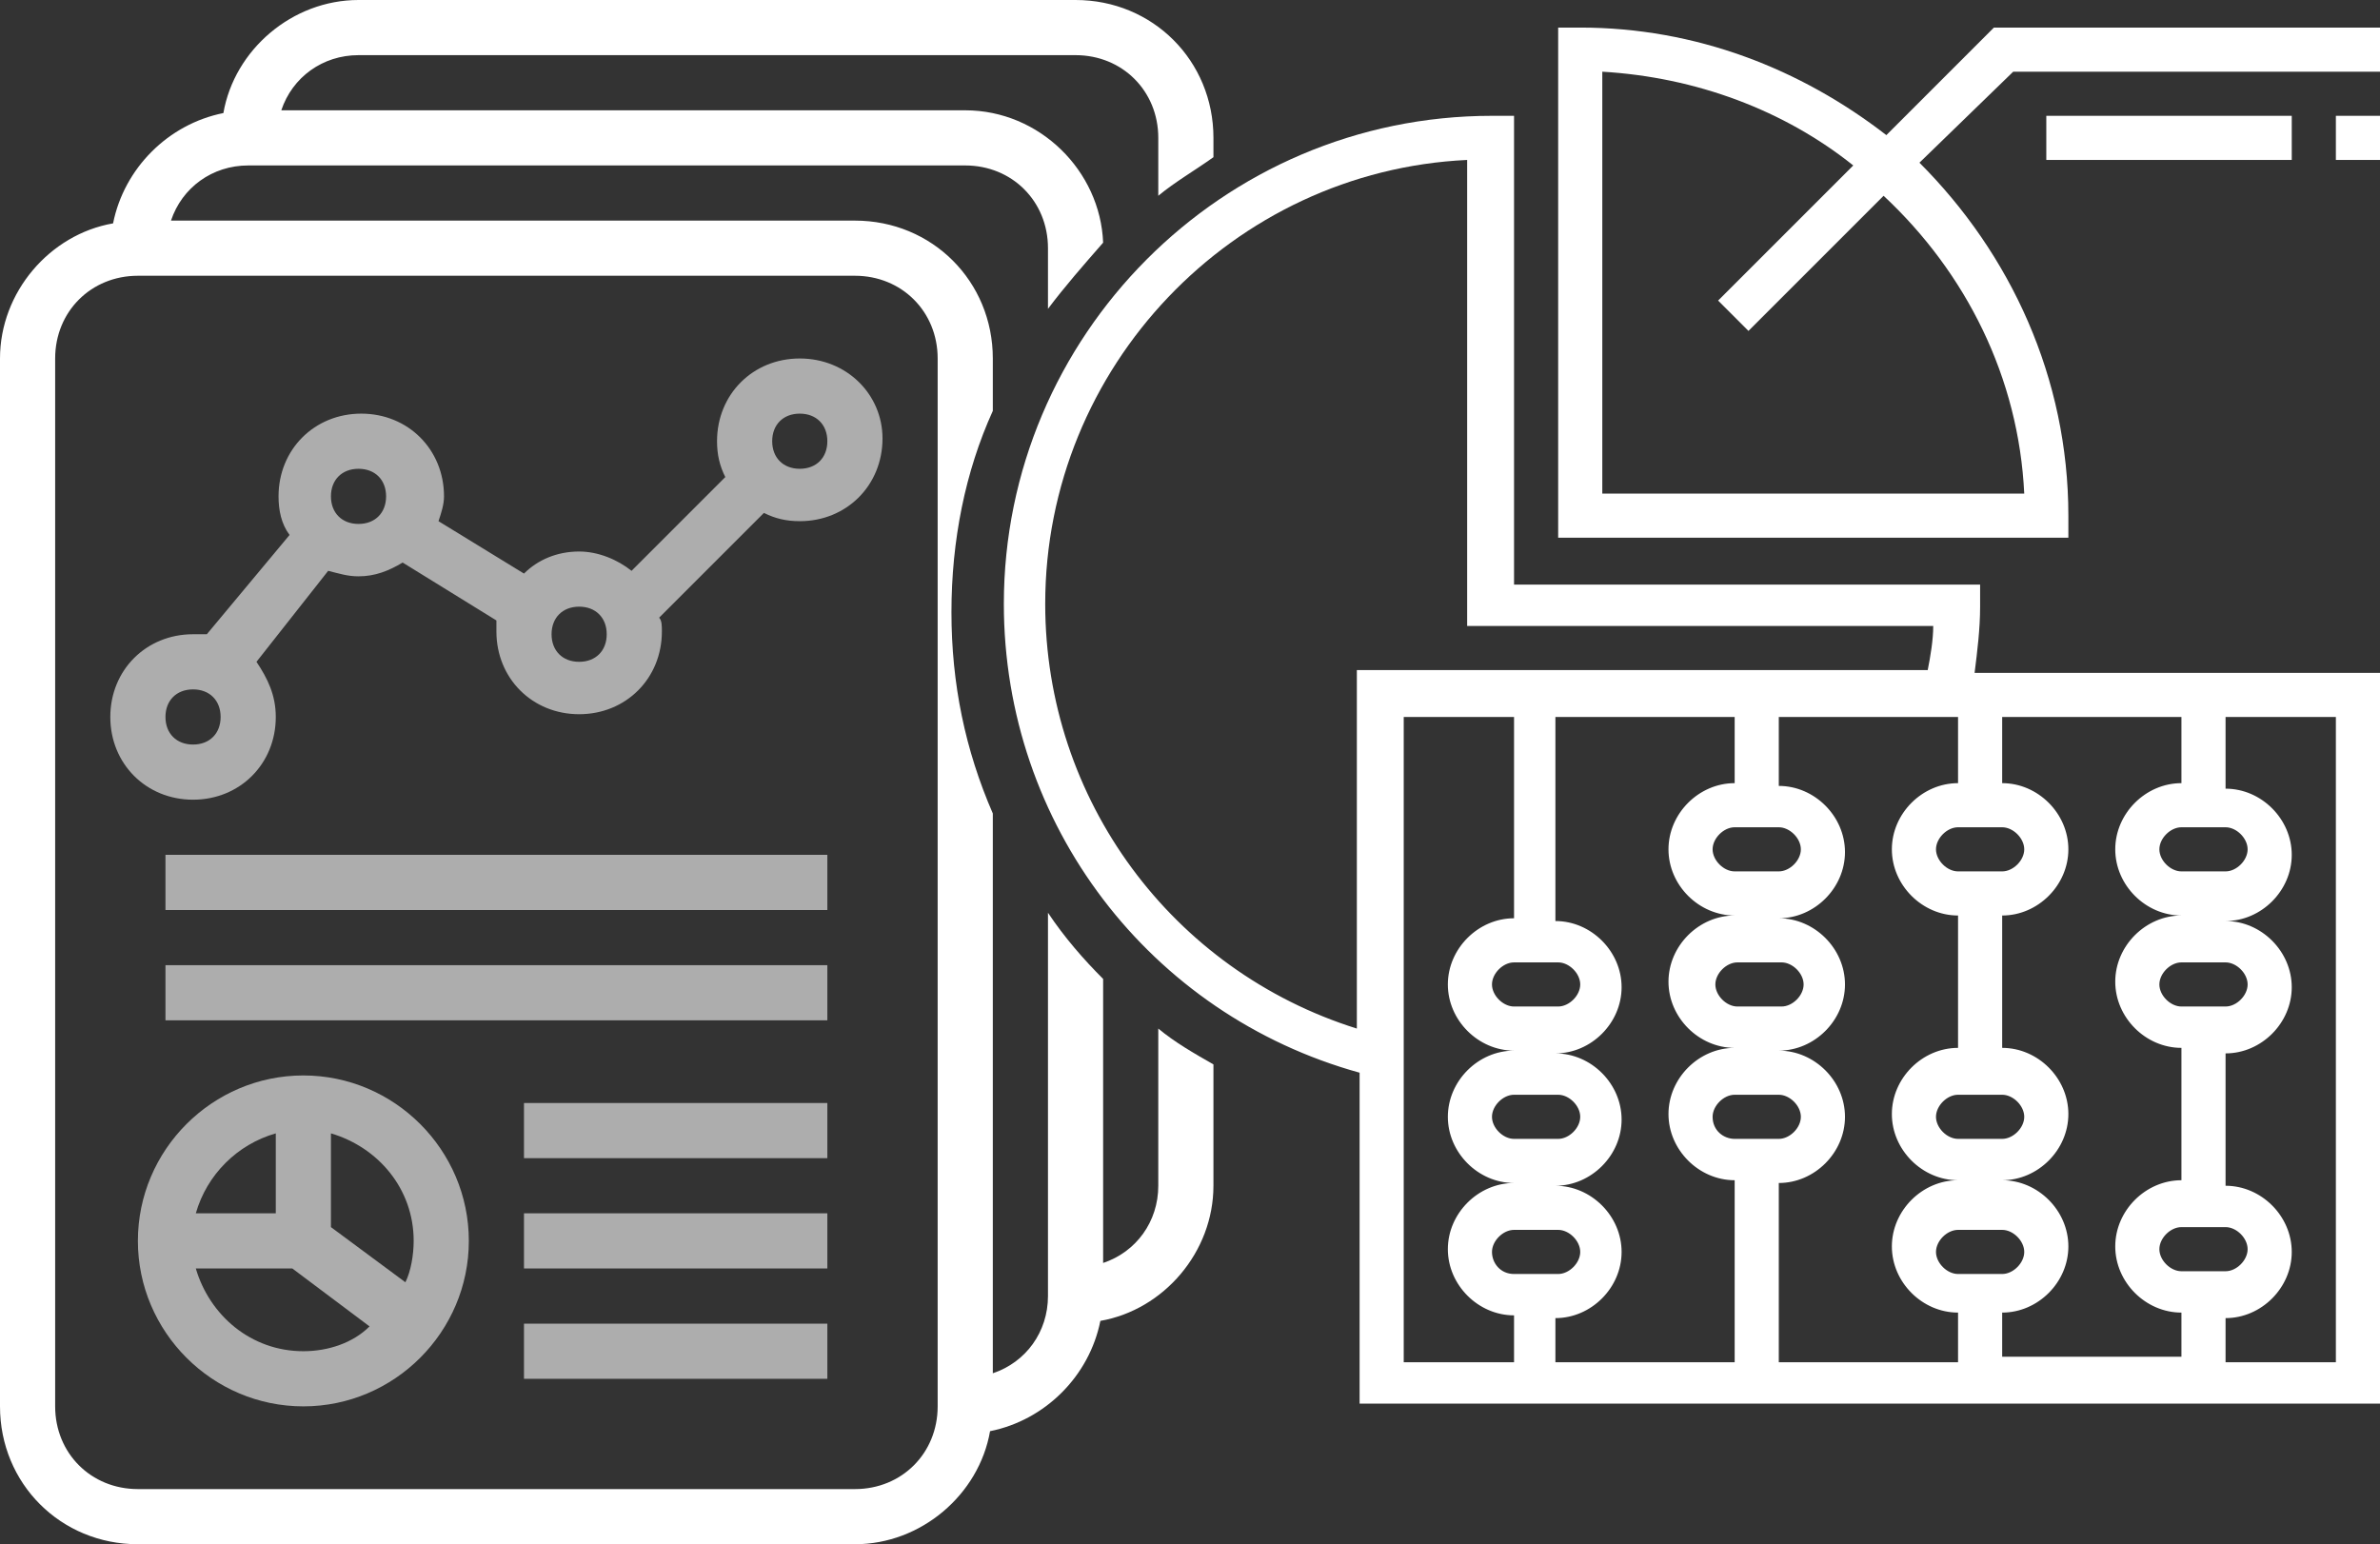
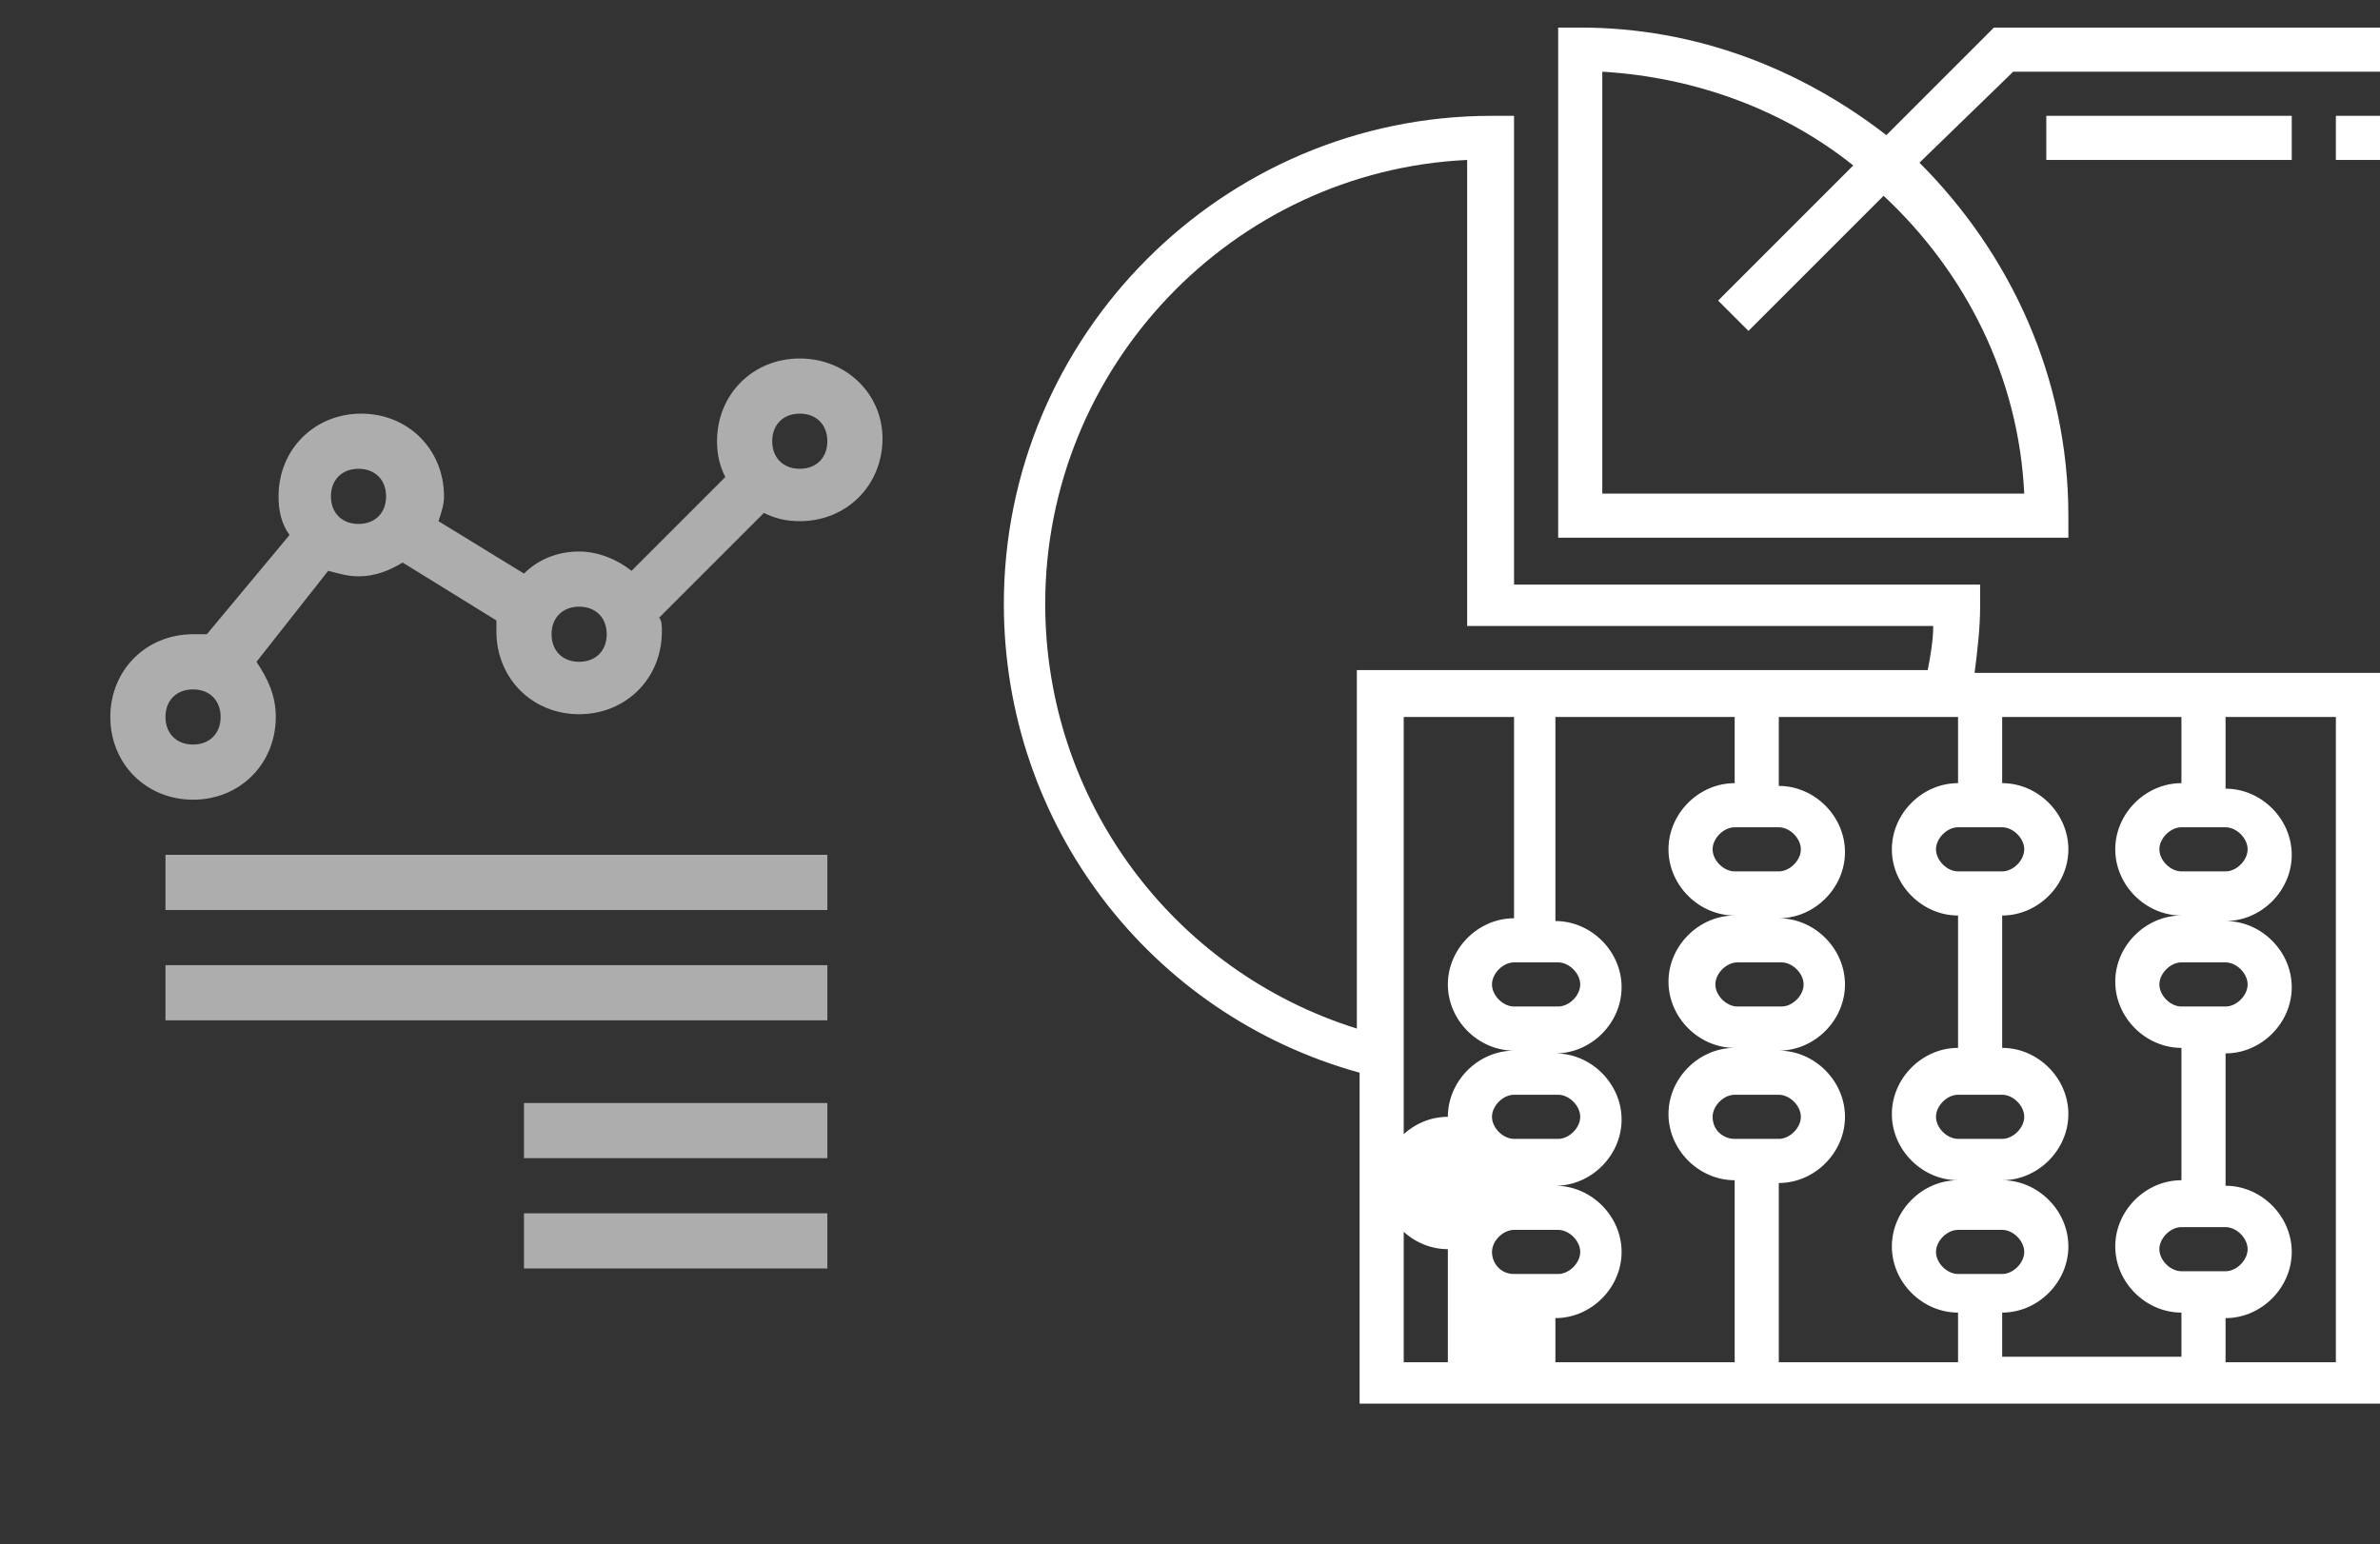
<svg xmlns="http://www.w3.org/2000/svg" xmlns:xlink="http://www.w3.org/1999/xlink" version="1.1" id="Layer_1" x="0px" y="0px" viewBox="0 0 86.3 56" style="enable-background:new 0 0 86.3 56;" xml:space="preserve">
  <rect x="0" y="0" width="86.3" height="56" fill="#333333" stroke="none" />
  <style type="text/css">
	.st0{clip-path:url(#SVGID_2_);}
	.st1{clip-path:url(#SVGID_4_);fill:#FFFFFF;}
	.st2{opacity:0.6;clip-path:url(#SVGID_4_);}
	.st3{clip-path:url(#SVGID_6_);fill:#FFFFFF;}
	.st4{clip-path:url(#SVGID_8_);fill:#FFFFFF;}
	.st5{clip-path:url(#SVGID_10_);fill:#FFFFFF;}
	.st6{clip-path:url(#SVGID_12_);fill:#FFFFFF;}
	.st7{clip-path:url(#SVGID_14_);fill:#FFFFFF;}
	.st8{clip-path:url(#SVGID_16_);fill:#FFFFFF;}
	.st9{clip-path:url(#SVGID_18_);fill:#FFFFFF;}
</style>
  <g>
    <defs>
      <rect id="SVGID_1_" width="86.3" height="56" />
    </defs>
    <clipPath id="SVGID_2_">
      <use xlink:href="#SVGID_1_" style="overflow:visible;" />
    </clipPath>
    <g class="st0">
      <defs>
        <rect id="SVGID_3_" width="86.3" height="56" />
      </defs>
      <clipPath id="SVGID_4_">
        <use xlink:href="#SVGID_3_" style="overflow:visible;" />
      </clipPath>
-       <path class="st1" d="M71.8,22v-0.8H54.9V4.2h-0.8c-9.8,0-17.7,8-17.7,17.7c0,8,5.3,14.9,12.9,17v12h37.1V24.4H71.6    C71.7,23.6,71.8,22.8,71.8,22 M49.2,37.3c-6.7-2.1-11.3-8.3-11.3-15.4c0-8.6,6.8-15.7,15.3-16.1v16.9h16.9c0,0.5-0.1,1.1-0.2,1.6    H49.2V37.3z M62.9,31.6c-0.4,0-0.8-0.4-0.8-0.8c0-0.4,0.4-0.8,0.8-0.8h1.6c0.4,0,0.8,0.4,0.8,0.8c0,0.4-0.4,0.8-0.8,0.8H62.9z     M64.6,34.9c0.4,0,0.8,0.4,0.8,0.8s-0.4,0.8-0.8,0.8h-1.6c-0.4,0-0.8-0.4-0.8-0.8s0.4-0.8,0.8-0.8H64.6z M54.9,36.5    c-0.4,0-0.8-0.4-0.8-0.8s0.4-0.8,0.8-0.8h1.6c0.4,0,0.8,0.4,0.8,0.8s-0.4,0.8-0.8,0.8H54.9z M56.5,39.7c0.4,0,0.8,0.4,0.8,0.8    s-0.4,0.8-0.8,0.8h-1.6c-0.4,0-0.8-0.4-0.8-0.8s0.4-0.8,0.8-0.8H56.5z M54.9,49.4h-4V26h4v7.3c-1.3,0-2.4,1.1-2.4,2.4    s1.1,2.4,2.4,2.4c-1.3,0-2.4,1.1-2.4,2.4s1.1,2.4,2.4,2.4c-1.3,0-2.4,1.1-2.4,2.4c0,1.3,1.1,2.4,2.4,2.4V49.4z M54.1,45.4    c0-0.4,0.4-0.8,0.8-0.8h1.6c0.4,0,0.8,0.4,0.8,0.8c0,0.4-0.4,0.8-0.8,0.8h-1.6C54.4,46.2,54.1,45.8,54.1,45.4 M62.9,49.4h-6.5    v-1.6c1.3,0,2.4-1.1,2.4-2.4c0-1.3-1.1-2.4-2.4-2.4c1.3,0,2.4-1.1,2.4-2.4s-1.1-2.4-2.4-2.4c1.3,0,2.4-1.1,2.4-2.4    s-1.1-2.4-2.4-2.4V26h6.5v2.4c-1.3,0-2.4,1.1-2.4,2.4c0,1.3,1.1,2.4,2.4,2.4c-1.3,0-2.4,1.1-2.4,2.4s1.1,2.4,2.4,2.4    c-1.3,0-2.4,1.1-2.4,2.4s1.1,2.4,2.4,2.4V49.4z M62.1,40.5c0-0.4,0.4-0.8,0.8-0.8h1.6c0.4,0,0.8,0.4,0.8,0.8s-0.4,0.8-0.8,0.8    h-1.6C62.5,41.3,62.1,41,62.1,40.5 M71,49.4h-6.5v-6.5c1.3,0,2.4-1.1,2.4-2.4s-1.1-2.4-2.4-2.4c1.3,0,2.4-1.1,2.4-2.4    s-1.1-2.4-2.4-2.4c1.3,0,2.4-1.1,2.4-2.4c0-1.3-1.1-2.4-2.4-2.4V26H71v2.4c-1.3,0-2.4,1.1-2.4,2.4c0,1.3,1.1,2.4,2.4,2.4v4.8    c-1.3,0-2.4,1.1-2.4,2.4s1.1,2.4,2.4,2.4c-1.3,0-2.4,1.1-2.4,2.4c0,1.3,1.1,2.4,2.4,2.4V49.4z M72.6,39.7c0.4,0,0.8,0.4,0.8,0.8    s-0.4,0.8-0.8,0.8H71c-0.4,0-0.8-0.4-0.8-0.8s0.4-0.8,0.8-0.8H72.6z M70.2,45.4c0-0.4,0.4-0.8,0.8-0.8h1.6c0.4,0,0.8,0.4,0.8,0.8    c0,0.4-0.4,0.8-0.8,0.8H71C70.6,46.2,70.2,45.8,70.2,45.4 M80.7,44.5c0.4,0,0.8,0.4,0.8,0.8c0,0.4-0.4,0.8-0.8,0.8h-1.6    c-0.4,0-0.8-0.4-0.8-0.8c0-0.4,0.4-0.8,0.8-0.8H80.7z M79.1,36.5c-0.4,0-0.8-0.4-0.8-0.8s0.4-0.8,0.8-0.8h1.6    c0.4,0,0.8,0.4,0.8,0.8s-0.4,0.8-0.8,0.8H79.1z M80.7,26h4v23.4h-4v-1.6c1.3,0,2.4-1.1,2.4-2.4c0-1.3-1.1-2.4-2.4-2.4v-4.8    c1.3,0,2.4-1.1,2.4-2.4s-1.1-2.4-2.4-2.4c1.3,0,2.4-1.1,2.4-2.4c0-1.3-1.1-2.4-2.4-2.4V26z M81.5,30.8c0,0.4-0.4,0.8-0.8,0.8h-1.6    c-0.4,0-0.8-0.4-0.8-0.8c0-0.4,0.4-0.8,0.8-0.8h1.6C81.1,30,81.5,30.4,81.5,30.8 M72.6,26h6.5v2.4c-1.3,0-2.4,1.1-2.4,2.4    c0,1.3,1.1,2.4,2.4,2.4c-1.3,0-2.4,1.1-2.4,2.4s1.1,2.4,2.4,2.4v4.8c-1.3,0-2.4,1.1-2.4,2.4c0,1.3,1.1,2.4,2.4,2.4v1.6h-6.5v-1.6    c1.3,0,2.4-1.1,2.4-2.4c0-1.3-1.1-2.4-2.4-2.4c1.3,0,2.4-1.1,2.4-2.4s-1.1-2.4-2.4-2.4v-4.8c1.3,0,2.4-1.1,2.4-2.4    c0-1.3-1.1-2.4-2.4-2.4V26z M72.6,30c0.4,0,0.8,0.4,0.8,0.8c0,0.4-0.4,0.8-0.8,0.8H71c-0.4,0-0.8-0.4-0.8-0.8    c0-0.4,0.4-0.8,0.8-0.8H72.6z" />
+       <path class="st1" d="M71.8,22v-0.8H54.9V4.2h-0.8c-9.8,0-17.7,8-17.7,17.7c0,8,5.3,14.9,12.9,17v12h37.1V24.4H71.6    C71.7,23.6,71.8,22.8,71.8,22 M49.2,37.3c-6.7-2.1-11.3-8.3-11.3-15.4c0-8.6,6.8-15.7,15.3-16.1v16.9h16.9c0,0.5-0.1,1.1-0.2,1.6    H49.2V37.3z M62.9,31.6c-0.4,0-0.8-0.4-0.8-0.8c0-0.4,0.4-0.8,0.8-0.8h1.6c0.4,0,0.8,0.4,0.8,0.8c0,0.4-0.4,0.8-0.8,0.8H62.9z     M64.6,34.9c0.4,0,0.8,0.4,0.8,0.8s-0.4,0.8-0.8,0.8h-1.6c-0.4,0-0.8-0.4-0.8-0.8s0.4-0.8,0.8-0.8H64.6z M54.9,36.5    c-0.4,0-0.8-0.4-0.8-0.8s0.4-0.8,0.8-0.8h1.6c0.4,0,0.8,0.4,0.8,0.8s-0.4,0.8-0.8,0.8H54.9z M56.5,39.7c0.4,0,0.8,0.4,0.8,0.8    s-0.4,0.8-0.8,0.8h-1.6c-0.4,0-0.8-0.4-0.8-0.8s0.4-0.8,0.8-0.8H56.5z M54.9,49.4h-4V26h4v7.3c-1.3,0-2.4,1.1-2.4,2.4    s1.1,2.4,2.4,2.4c-1.3,0-2.4,1.1-2.4,2.4c-1.3,0-2.4,1.1-2.4,2.4c0,1.3,1.1,2.4,2.4,2.4V49.4z M54.1,45.4    c0-0.4,0.4-0.8,0.8-0.8h1.6c0.4,0,0.8,0.4,0.8,0.8c0,0.4-0.4,0.8-0.8,0.8h-1.6C54.4,46.2,54.1,45.8,54.1,45.4 M62.9,49.4h-6.5    v-1.6c1.3,0,2.4-1.1,2.4-2.4c0-1.3-1.1-2.4-2.4-2.4c1.3,0,2.4-1.1,2.4-2.4s-1.1-2.4-2.4-2.4c1.3,0,2.4-1.1,2.4-2.4    s-1.1-2.4-2.4-2.4V26h6.5v2.4c-1.3,0-2.4,1.1-2.4,2.4c0,1.3,1.1,2.4,2.4,2.4c-1.3,0-2.4,1.1-2.4,2.4s1.1,2.4,2.4,2.4    c-1.3,0-2.4,1.1-2.4,2.4s1.1,2.4,2.4,2.4V49.4z M62.1,40.5c0-0.4,0.4-0.8,0.8-0.8h1.6c0.4,0,0.8,0.4,0.8,0.8s-0.4,0.8-0.8,0.8    h-1.6C62.5,41.3,62.1,41,62.1,40.5 M71,49.4h-6.5v-6.5c1.3,0,2.4-1.1,2.4-2.4s-1.1-2.4-2.4-2.4c1.3,0,2.4-1.1,2.4-2.4    s-1.1-2.4-2.4-2.4c1.3,0,2.4-1.1,2.4-2.4c0-1.3-1.1-2.4-2.4-2.4V26H71v2.4c-1.3,0-2.4,1.1-2.4,2.4c0,1.3,1.1,2.4,2.4,2.4v4.8    c-1.3,0-2.4,1.1-2.4,2.4s1.1,2.4,2.4,2.4c-1.3,0-2.4,1.1-2.4,2.4c0,1.3,1.1,2.4,2.4,2.4V49.4z M72.6,39.7c0.4,0,0.8,0.4,0.8,0.8    s-0.4,0.8-0.8,0.8H71c-0.4,0-0.8-0.4-0.8-0.8s0.4-0.8,0.8-0.8H72.6z M70.2,45.4c0-0.4,0.4-0.8,0.8-0.8h1.6c0.4,0,0.8,0.4,0.8,0.8    c0,0.4-0.4,0.8-0.8,0.8H71C70.6,46.2,70.2,45.8,70.2,45.4 M80.7,44.5c0.4,0,0.8,0.4,0.8,0.8c0,0.4-0.4,0.8-0.8,0.8h-1.6    c-0.4,0-0.8-0.4-0.8-0.8c0-0.4,0.4-0.8,0.8-0.8H80.7z M79.1,36.5c-0.4,0-0.8-0.4-0.8-0.8s0.4-0.8,0.8-0.8h1.6    c0.4,0,0.8,0.4,0.8,0.8s-0.4,0.8-0.8,0.8H79.1z M80.7,26h4v23.4h-4v-1.6c1.3,0,2.4-1.1,2.4-2.4c0-1.3-1.1-2.4-2.4-2.4v-4.8    c1.3,0,2.4-1.1,2.4-2.4s-1.1-2.4-2.4-2.4c1.3,0,2.4-1.1,2.4-2.4c0-1.3-1.1-2.4-2.4-2.4V26z M81.5,30.8c0,0.4-0.4,0.8-0.8,0.8h-1.6    c-0.4,0-0.8-0.4-0.8-0.8c0-0.4,0.4-0.8,0.8-0.8h1.6C81.1,30,81.5,30.4,81.5,30.8 M72.6,26h6.5v2.4c-1.3,0-2.4,1.1-2.4,2.4    c0,1.3,1.1,2.4,2.4,2.4c-1.3,0-2.4,1.1-2.4,2.4s1.1,2.4,2.4,2.4v4.8c-1.3,0-2.4,1.1-2.4,2.4c0,1.3,1.1,2.4,2.4,2.4v1.6h-6.5v-1.6    c1.3,0,2.4-1.1,2.4-2.4c0-1.3-1.1-2.4-2.4-2.4c1.3,0,2.4-1.1,2.4-2.4s-1.1-2.4-2.4-2.4v-4.8c1.3,0,2.4-1.1,2.4-2.4    c0-1.3-1.1-2.4-2.4-2.4V26z M72.6,30c0.4,0,0.8,0.4,0.8,0.8c0,0.4-0.4,0.8-0.8,0.8H71c-0.4,0-0.8-0.4-0.8-0.8    c0-0.4,0.4-0.8,0.8-0.8H72.6z" />
      <path class="st1" d="M72.3,1l-3.9,3.9C65.3,2.5,61.5,1,57.3,1h-0.8v18.5H75v-0.8c0-5-2.1-9.5-5.4-12.8L73,2.6h13.4V1H72.3z     M73.4,17.9H58.1V2.6c3.4,0.2,6.6,1.4,9.1,3.4l-4.9,4.9l1.1,1.1l4.9-4.9C71.3,9.9,73.2,13.7,73.4,17.9" />
      <rect x="84.7" y="4.2" class="st1" width="1.6" height="1.6" />
      <rect x="74.2" y="4.2" class="st1" width="8.9" height="1.6" />
      <g class="st2">
        <g>
          <defs>
            <rect id="SVGID_5_" x="4" y="13" width="28" height="16" />
          </defs>
          <clipPath id="SVGID_6_">
            <use xlink:href="#SVGID_5_" style="overflow:visible;" />
          </clipPath>
          <path class="st3" d="M29,13c-1.7,0-3,1.3-3,3c0,0.5,0.1,0.9,0.3,1.3l-3.4,3.4C22.4,20.3,21.7,20,21,20c-0.8,0-1.5,0.3-2,0.8      l-3.1-1.9c0.1-0.3,0.2-0.6,0.2-0.9c0-1.7-1.3-3-3-3s-3,1.3-3,3c0,0.5,0.1,1,0.4,1.4L7.5,23c-0.2,0-0.3,0-0.5,0c-1.7,0-3,1.3-3,3      c0,1.7,1.3,3,3,3s3-1.3,3-3c0-0.8-0.3-1.4-0.7-2l2.6-3.3c0.4,0.1,0.7,0.2,1.1,0.2c0.6,0,1.1-0.2,1.6-0.5l3.4,2.1      c0,0.1,0,0.3,0,0.4c0,1.7,1.3,3,3,3c1.7,0,3-1.3,3-3c0-0.2,0-0.4-0.1-0.5l3.8-3.8c0.4,0.2,0.8,0.3,1.3,0.3c1.7,0,3-1.3,3-3      C32,14.3,30.7,13,29,13 M7,27c-0.6,0-1-0.4-1-1s0.4-1,1-1s1,0.4,1,1S7.6,27,7,27 M12,18c0-0.6,0.4-1,1-1c0.6,0,1,0.4,1,1      c0,0.6-0.4,1-1,1C12.4,19,12,18.6,12,18 M21,24c-0.6,0-1-0.4-1-1c0-0.6,0.4-1,1-1c0.6,0,1,0.4,1,1C22,23.6,21.6,24,21,24 M29,17      c-0.6,0-1-0.4-1-1c0-0.6,0.4-1,1-1c0.6,0,1,0.4,1,1C30,16.6,29.6,17,29,17" />
        </g>
      </g>
      <g class="st2">
        <g>
          <defs>
            <rect id="SVGID_7_" x="6" y="31" width="24" height="2" />
          </defs>
          <clipPath id="SVGID_8_">
            <use xlink:href="#SVGID_7_" style="overflow:visible;" />
          </clipPath>
          <rect x="6" y="31" class="st4" width="24" height="2" />
        </g>
      </g>
      <g class="st2">
        <g>
          <defs>
            <rect id="SVGID_9_" x="6" y="35" width="24" height="2" />
          </defs>
          <clipPath id="SVGID_10_">
            <use xlink:href="#SVGID_9_" style="overflow:visible;" />
          </clipPath>
          <rect x="6" y="35" class="st5" width="24" height="2" />
        </g>
      </g>
      <g class="st2">
        <g>
          <defs>
-             <rect id="SVGID_11_" x="5" y="39" width="12" height="12" />
-           </defs>
+             </defs>
          <clipPath id="SVGID_12_">
            <use xlink:href="#SVGID_11_" style="overflow:visible;" />
          </clipPath>
          <path class="st6" d="M11,39c-3.3,0-6,2.7-6,6s2.7,6,6,6s6-2.7,6-6S14.3,39,11,39 M15,45c0,0.5-0.1,1.1-0.3,1.5l-2.7-2v-3.4      C13.7,41.6,15,43.1,15,45 M10,41.1V44H7.1C7.5,42.6,8.6,41.5,10,41.1 M7.1,46h3.5l2.8,2.1C12.8,48.7,11.9,49,11,49      C9.1,49,7.6,47.7,7.1,46" />
        </g>
      </g>
      <g class="st2">
        <g>
          <defs>
            <rect id="SVGID_13_" x="19" y="40" width="11" height="2" />
          </defs>
          <clipPath id="SVGID_14_">
            <use xlink:href="#SVGID_13_" style="overflow:visible;" />
          </clipPath>
          <rect x="19" y="40" class="st7" width="11" height="2" />
        </g>
      </g>
      <g class="st2">
        <g>
          <defs>
            <rect id="SVGID_15_" x="19" y="44" width="11" height="2" />
          </defs>
          <clipPath id="SVGID_16_">
            <use xlink:href="#SVGID_15_" style="overflow:visible;" />
          </clipPath>
          <rect x="19" y="44" class="st8" width="11" height="2" />
        </g>
      </g>
      <g class="st2">
        <g>
          <defs>
            <rect id="SVGID_17_" x="19" y="48" width="11" height="2" />
          </defs>
          <clipPath id="SVGID_18_">
            <use xlink:href="#SVGID_17_" style="overflow:visible;" />
          </clipPath>
-           <rect x="19" y="48" class="st9" width="11" height="2" />
        </g>
      </g>
-       <path class="st1" d="M42,37.3V43c0,1.3-0.8,2.4-2,2.8V35.5c-0.7-0.7-1.4-1.5-2-2.4V47c0,1.3-0.8,2.4-2,2.8V29.5    c-1-2.3-1.5-4.7-1.5-7.3s0.5-5.1,1.5-7.3V13c0-2.8-2.2-5-5-5H6.2C6.6,6.8,7.7,6,9,6h26c1.7,0,3,1.3,3,3v2.2c0.6-0.8,1.3-1.6,2-2.4    C39.9,6.2,37.7,4,35,4H10.2c0.4-1.2,1.5-2,2.8-2h26c1.7,0,3,1.3,3,3v2.1c0.6-0.5,1.3-0.9,2-1.4V5c0-2.8-2.2-5-5-5H13    c-2.4,0-4.5,1.8-4.9,4.1c-2,0.4-3.6,2-4,4C1.8,8.5,0,10.6,0,13v38c0,2.8,2.2,5,5,5h26c2.4,0,4.5-1.8,4.9-4.1c2-0.4,3.6-2,4-4    c2.3-0.4,4.1-2.5,4.1-4.9v-4.4C43.3,38.2,42.6,37.8,42,37.3 M34,51c0,1.7-1.3,3-3,3H5c-1.7,0-3-1.3-3-3V13c0-1.7,1.3-3,3-3h26    c1.7,0,3,1.3,3,3V51z" />
    </g>
  </g>
</svg>